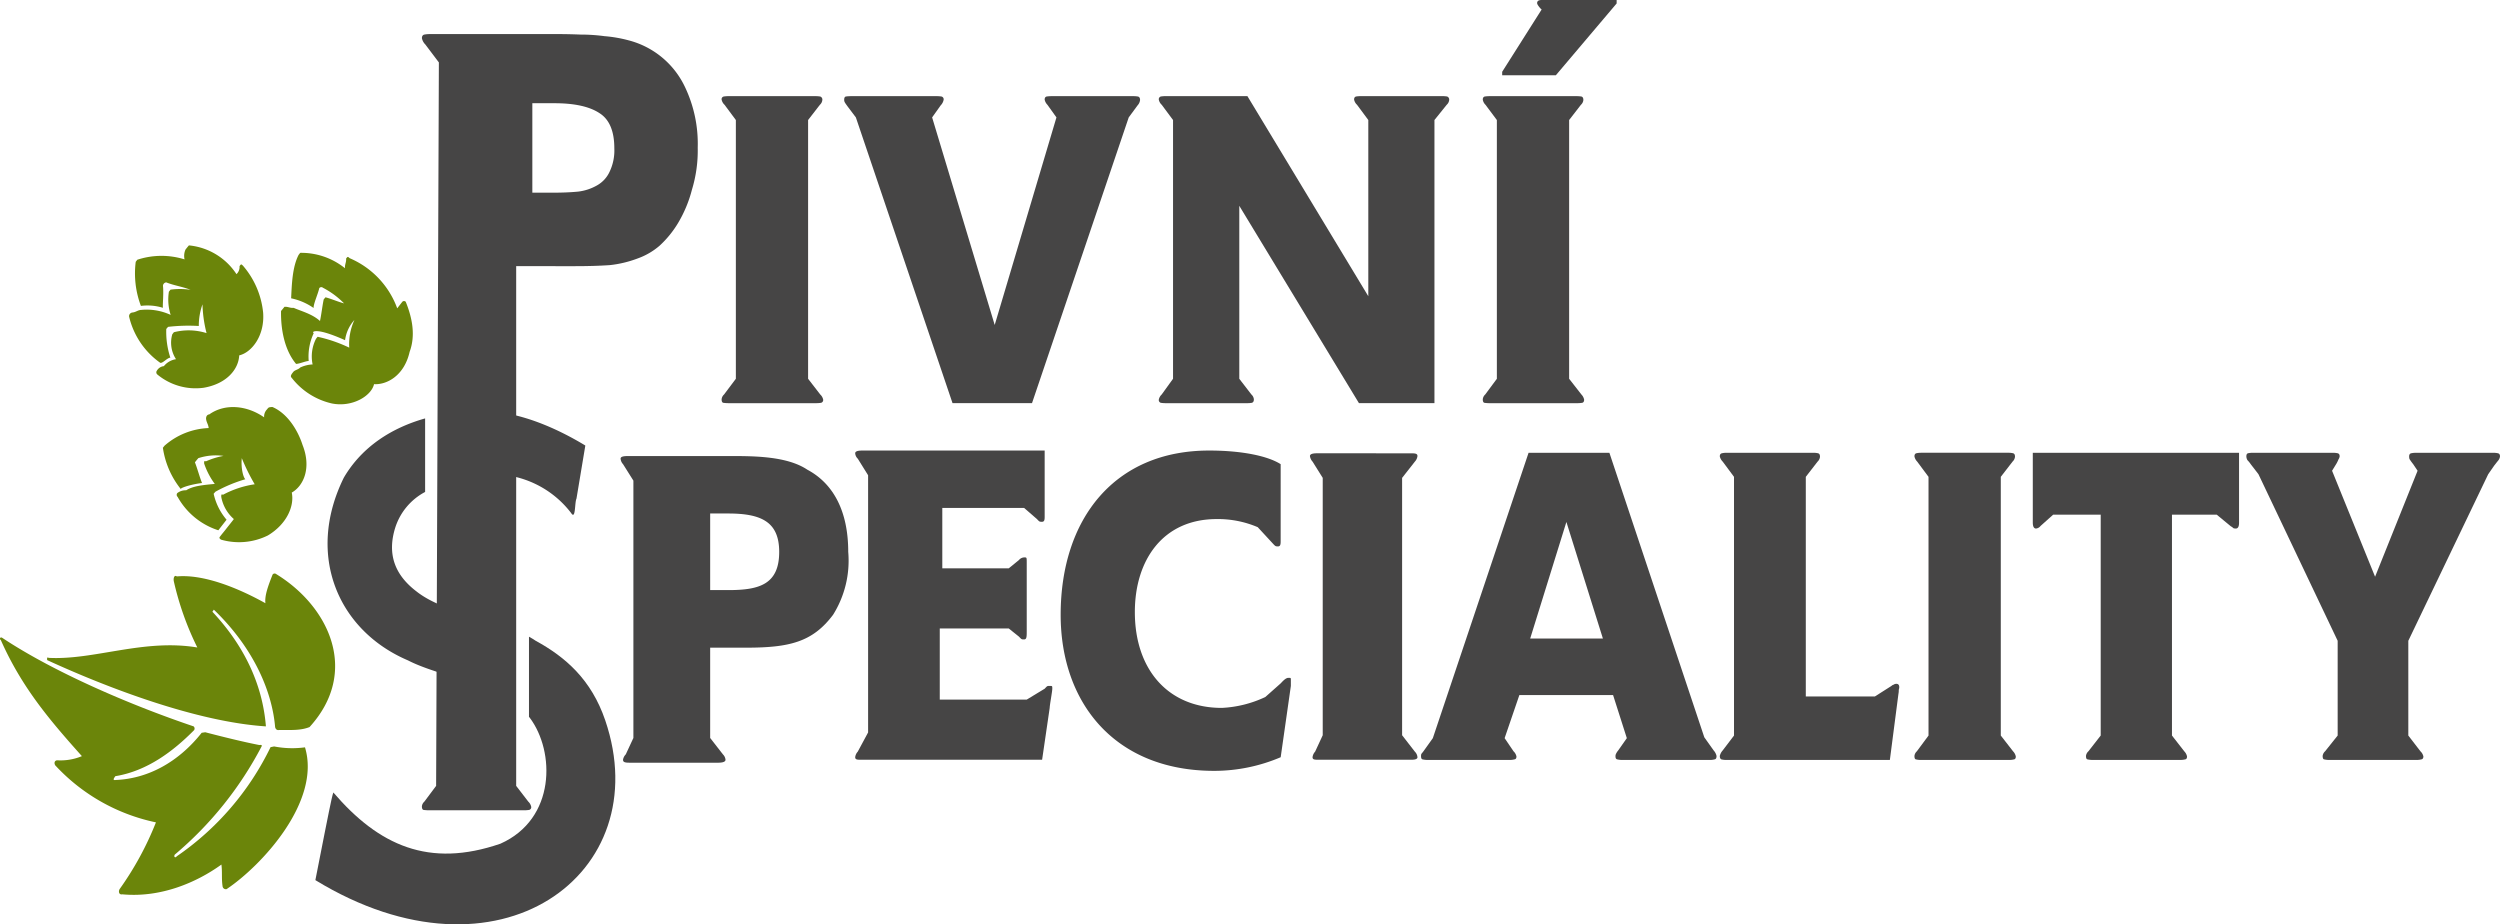
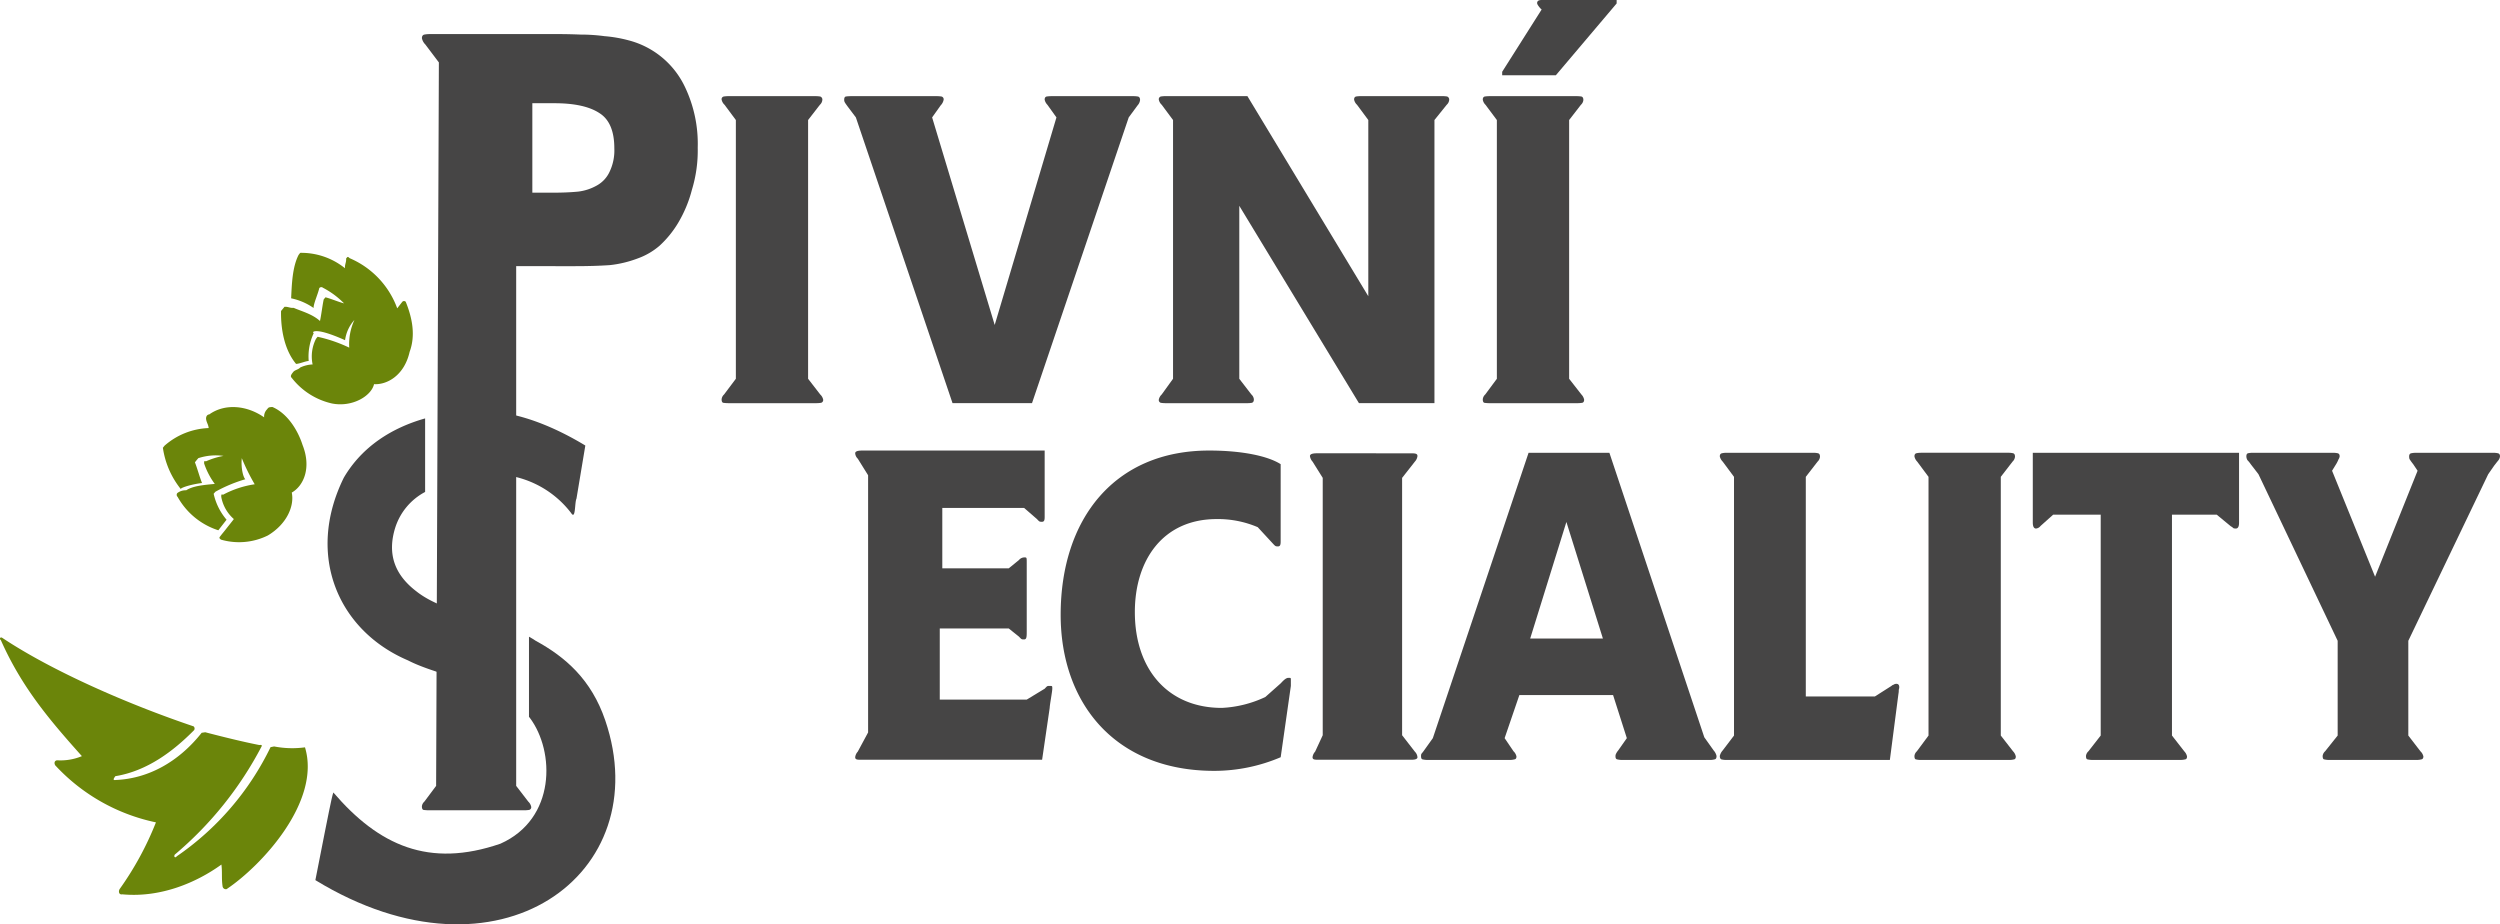
<svg xmlns="http://www.w3.org/2000/svg" width="442.282" height="163.528" viewBox="0 0 442.282 163.528">
  <defs>
    <clipPath id="clip-path">
      <rect id="Rectangle_1546" data-name="Rectangle 1546" width="442.282" height="163.528" fill="none" />
    </clipPath>
  </defs>
  <g id="Group_7624" data-name="Group 7624" transform="translate(0 -0.002)">
    <g id="Group_7623" data-name="Group 7623" transform="translate(0 0.002)" clip-path="url(#clip-path)">
      <path id="Path_39940" data-name="Path 39940" d="M76.631,70.17c.857,1.41.628-1.8.974-2.506l1.566-9.392c-5.045-3.056-11.327-5.812-17.214-6.049V63.357c.259-.006.521-.014.769-.01a17.491,17.491,0,0,1,13.9,6.823" transform="translate(24.382 20.548)" fill="#464545" />
      <path id="Path_39941" data-name="Path 39941" d="M55.784,95.916c2.8,1.448,6.583,2.454,10.3,3.678V87.745c-3.311-1.035-6.48-2.2-8.788-4.031-3.74-2.851-5.227-6.494-3.74-11.262a10.883,10.883,0,0,1,5.287-6.322V53.121c-5.8,1.637-11.134,4.932-14.383,10.485-6.75,13.676-1.06,27.016,11.321,32.31" transform="translate(16.366 20.902)" fill="#464545" />
      <path id="Path_39942" data-name="Path 39942" d="M91.32,95.633c-2.46-7.221-7.037-11.2-12.3-14.076-.378-.255-.779-.5-1.193-.725V95.01c.042.056.1.1.138.162,4.489,5.968,4.635,17.9-5.176,22.277-12.674,4.369-21.541.305-29.573-9.057-.315.792-1.26,5.931-1.516,7.065L40.038,123.9C72.5,143.727,100.56,122.742,91.32,95.633" transform="translate(15.756 31.807)" fill="#464545" />
      <path id="Path_39943" data-name="Path 39943" d="M39.172,121.107c.176,1.378,0,2.422.2,3.8a.587.587,0,0,0,.711.548c6.15-4.1,16.767-15.509,13.874-25.086a16.776,16.776,0,0,1-5.46-.159l-.633.127a49.643,49.643,0,0,1-16.591,19.307c-.256.368-.6.093-.344-.305a63.333,63.333,0,0,0,15.333-19.1s.255-.393-.375-.276c-2.943-.58-6.258-1.4-9.576-2.263l-.63.093c-4.093,5.17-9.465,8.108-15.184,8.35-.63.093-.373-.275-.088-.673,5.637-.917,10.263-4.433,13.926-8.138a.515.515,0,0,0-.081-.673C22.5,92.69,9.233,86.869.444,81.026c-.364-.273-.627.095-.283.4,3.719,8.381,8.668,14.169,14.327,20.5a9.825,9.825,0,0,1-4.4.734c-.6.095-.511.769-.176,1.041a33.62,33.62,0,0,0,17.675,9.941,55.149,55.149,0,0,1-6.406,11.781c-.258.4-.169,1.074.46.949,6.809.642,13.158-2.108,17.529-5.265" transform="translate(0 31.845)" fill="#6b850a" />
-       <path id="Path_39944" data-name="Path 39944" d="M44.69,99.857c-.46-5.814-2.716-13.066-9.468-20.28l.258-.368c7.379,7.1,10.353,14.929,10.836,20.741,0,0,.086.674.718.549,2.232,0,3.828.093,5.375-.518C61.3,90.221,55.9,78.653,46.492,72.9a.429.429,0,0,0-.63.125c-.718,1.834-1.428,3.666-1.26,5.043-4.831-2.694-10.924-5.169-15.676-4.739-.344-.28-.63.118-.542.792A52.264,52.264,0,0,0,32.558,85.9c-9.49-1.589-18.247,2.264-26.307,1.834-.373-.275-.256.4-.256.4C16.575,93,32.419,99.065,44.69,99.857" transform="translate(2.352 28.649)" fill="#6b850a" />
-       <path id="Path_39945" data-name="Path 39945" d="M35.386,36.242a1.738,1.738,0,0,0,.542-1.41c.284-.4.284-.4.628-.061A14.974,14.974,0,0,1,40.1,43.032c.315,4.1-2.029,7.067-4.232,7.582-.11,2.422-2.175,5.021-6.289,5.727a10.6,10.6,0,0,1-8.208-2.359.488.488,0,0,1-.06-.672,1.608,1.608,0,0,1,1.23-.792,3.422,3.422,0,0,1,2.146-1.232,5.353,5.353,0,0,1-.659-4.4l.284-.369a10.494,10.494,0,0,1,5.778.157,22.992,22.992,0,0,1-.718-5.085,11.279,11.279,0,0,0-.652,3.822,31.23,31.23,0,0,0-5.439.157l-.315.368a14.716,14.716,0,0,0,.718,5.075c-.63.064-1.487,1.2-1.86.863a13.891,13.891,0,0,1-5.433-8.116.655.655,0,0,1,.571-.729c.659-.061.945-.431,1.573-.461a10.08,10.08,0,0,1,5.208.885,8.937,8.937,0,0,1-.315-4.1l.284-.369a12.326,12.326,0,0,1,3.545.032c-1.341-.549-2.945-.768-4.291-1.317a.624.624,0,0,0-.571.736c.117,1.349-.081,3.088-.029,3.761a9.145,9.145,0,0,0-3.888-.337,16.271,16.271,0,0,1-.916-7.8l.284-.369a13.71,13.71,0,0,1,8.354-.061,2.756,2.756,0,0,1,.17-1.739s.286-.369.6-.737a11.347,11.347,0,0,1,8.413,5.084" transform="translate(6.45 12.259)" fill="#6b850a" />
      <path id="Path_39946" data-name="Path 39946" d="M56.225,41.93c.286-.368.571-.737.886-1.136a.411.411,0,0,1,.628-.024c1.2,2.961,1.743,6.024.683,8.867-.945,4.192-4.029,5.843-6.29,5.7-.484,2.107-3.857,4.128-7.439,3.422a12.489,12.489,0,0,1-7.117-4.528c-.346-.307-.029-.674.255-1.042s.916-.422,1.23-.79a5.688,5.688,0,0,1,2.2-.549,6.931,6.931,0,0,1,.6-4.535l.284-.36a25.576,25.576,0,0,1,5.6,1.926,10.169,10.169,0,0,1,.914-4.9,6.631,6.631,0,0,0-1.654,3.58c-1.318-.587-3.976-1.715-5.265-1.591,0,0-.628.056-.284.361a9.707,9.707,0,0,0-.886,4.9c-.659.061-1.575.493-2.234.524-2.115-2.538-2.717-6.274-2.657-9.362,0,0,.315-.366.6-.734.628-.064.973.242,1.633.18,1.309.58,3.287,1.073,4.656,2.326.234-1.041.432-2.781.659-3.822l.315-.368c.974.242,2.291.822,3.287,1.073A14.741,14.741,0,0,0,43.1,38.288a.459.459,0,0,0-.659.061c-.226,1.044-1.062,2.843-1,3.517a10.729,10.729,0,0,0-3.977-1.715c.118-2.412.2-5.506,1.318-7.676l.286-.368a12.312,12.312,0,0,1,7.922,2.726c-.059-.674.256-1.041.2-1.715.286-.369.286-.369.63-.064a15.346,15.346,0,0,1,8.413,8.875" transform="translate(14.042 12.624)" fill="#6b850a" />
      <path id="Path_39947" data-name="Path 39947" d="M38.59,53.5a1.821,1.821,0,0,1,.513-1.41c.284-.368.284-.368.945-.422C42.7,52.8,44.536,55.734,45.391,58.4c1.575,3.979.236,7.188-1.911,8.411.484,2.356-.857,5.569-4.232,7.589a11.488,11.488,0,0,1-8.3.736c-.344-.3-.344-.3-.059-.673s.6-.736.885-1.105c.571-.736,1.173-1.465,1.458-1.862a6.811,6.811,0,0,1-2.225-3.919s-.059-.673.286-.366a17.139,17.139,0,0,1,5.63-1.866,35.6,35.6,0,0,1-2.284-4.621c-.176,1.741.256,3.423.63,3.729a25.837,25.837,0,0,0-5.294,2.209l-.315.36a10.583,10.583,0,0,0,2.284,4.592c-.284.368-1.171,1.5-1.456,1.871a12.677,12.677,0,0,1-7.2-5.907.49.49,0,0,1-.059-.673A2.4,2.4,0,0,1,24.8,66.41c1.229-.79,3.149-.949,5.06-1.127a13.175,13.175,0,0,1-1.883-3.611s-.057-.674.287-.369a13.321,13.321,0,0,1,3.14-.978,9.963,9.963,0,0,0-4.458.4c-.315.369-.315.369-.6.737.4,1,.857,2.685,1.26,3.665-1.289.125-3.494.673-3.778,1.041a15.112,15.112,0,0,1-3.149-7.283l.286-.361A12.531,12.531,0,0,1,28.778,55.4c-.059-.673-.4-.98-.46-1.653,0,0-.052-.7.577-.768,2.747-1.958,6.635-1.621,9.695.525" transform="translate(8.138 20.33)" fill="#6b850a" />
      <path id="Path_39948" data-name="Path 39948" d="M109.937,57.2c-.453,0-1.368,0-1.368.486a1.463,1.463,0,0,0,.453.948l1.831,2.938v45.5l-1.831,3.4a1.741,1.741,0,0,0-.453.98c0,.485.453.453,1.368.453h31.7l1.342-9.181c0-.485.46-2.9.46-3.392s0-.492-.46-.492-.426,0-.886.492l-3.172,1.927h-15.39V88.68H135.74l1.8,1.44c.463.495.463.495.916.495s.461-.495.461-1.442V77.055c0-.978,0-.948-.461-.948a1.254,1.254,0,0,0-.916.463l-1.8,1.465H123.98V67.358h14.476l2.263,1.959c.454.486.454.486.914.486s.456-.486.456-.981V57.2Z" transform="translate(42.725 22.507)" fill="#464545" />
      <path id="Path_39949" data-name="Path 39949" d="M160.912,57.2c-16.76,0-26.257,12.118-26.257,29.068,0,15.478,9.5,27.6,27.172,27.6a30.035,30.035,0,0,0,11.752-2.412l1.8-12.611v-.946c0-.488.031-.488-.424-.488s-.916.488-1.377.98l-2.716,2.412a20.27,20.27,0,0,1-7.7,1.926c-9.5,0-15.383-6.789-15.383-16.949,0-9.2,4.972-16.456,14.468-16.456a17.919,17.919,0,0,1,7.273,1.433l2.685,2.907c.454.493.484.493.916.493.454,0,.454-.493.454-.98V59.611c-2.255-1.433-6.781-2.412-12.667-2.412" transform="translate(52.99 22.507)" fill="#464545" />
      <path id="Path_39950" data-name="Path 39950" d="M167.677,57.548c-.46,0-1.375,0-1.375.492a1.784,1.784,0,0,0,.461.98l1.8,2.876v45.531l-1.346,2.907a1.733,1.733,0,0,0-.454.98c0,.485.454.454,1.368.454h15.846c.432,0,1.346.031,1.346-.454a1.556,1.556,0,0,0-.46-.98l-2.256-2.907V61.9l2.256-2.876a1.754,1.754,0,0,0,.46-.98c0-.492-.46-.492-1.346-.492Z" transform="translate(65.444 22.644)" fill="#464545" />
-       <path id="Path_39951" data-name="Path 39951" d="M94.633,68.061H97.81c5.857,0,9.034,1.465,9.034,6.792,0,5.811-3.6,6.76-9.034,6.76H94.633ZM80.135,57.9c-.46,0-1.348,0-1.348.454a1.613,1.613,0,0,0,.432.98l1.831,2.912v45.525L79.7,110.68a1.724,1.724,0,0,0-.484.946c0,.495.456.525,1.368.525H95.979c.456,0,1.368-.031,1.368-.525a1.538,1.538,0,0,0-.453-.946l-2.262-2.907V91.8h6.318c7.7,0,11.788-.98,15.421-5.811a18.04,18.04,0,0,0,2.687-11.138c0-7.285-2.687-12.117-7.235-14.539-3.6-2.412-9.5-2.412-13.59-2.412Z" transform="translate(31.005 22.783)" fill="#464545" />
      <path id="Path_39952" data-name="Path 39952" d="M214.38,100.348H197.8l-2.607,7.621,1.575,2.326a1.736,1.736,0,0,1,.518.916c0,.307-.116.495-.372.518a3.016,3.016,0,0,1-.778.095h-14.5a3.783,3.783,0,0,1-.945-.095c-.2-.024-.286-.242-.286-.61a1.225,1.225,0,0,1,.059-.369c.11-.117.227-.275.367-.454l1.662-2.326,16.936-50.483h14.3l16.789,50.327,1.654,2.326a2.193,2.193,0,0,1,.513.978c0,.369-.11.588-.366.612a2.971,2.971,0,0,1-.857.095H215.951a3.358,3.358,0,0,1-.8-.095c-.227-.024-.344-.212-.344-.518a1.016,1.016,0,0,1,.059-.4,2.962,2.962,0,0,1,.425-.673l1.522-2.17Zm-1.8-10-6.459-20.624-6.406,20.624Z" transform="translate(70.994 22.619)" fill="#464545" />
      <path id="Path_39953" data-name="Path 39953" d="M245.762,100.6l2.943-1.873a.833.833,0,0,1,.373-.212.794.794,0,0,1,.485-.156c.343,0,.52.188.52.619a2.026,2.026,0,0,1-.088.454,3.154,3.154,0,0,1-.059.707l-1.516,11.686H219.565a3.775,3.775,0,0,1-.945-.095c-.2-.086-.286-.307-.286-.612a2.2,2.2,0,0,1,.513-.978l2-2.632V61.739l-2-2.694a1.952,1.952,0,0,1-.513-.916c0-.307.109-.495.366-.557a3.32,3.32,0,0,1,.775-.086h15.383a3.416,3.416,0,0,1,.864.086c.227.063.337.251.337.619a1.349,1.349,0,0,1-.424.854l-2.087,2.694V100.6Z" transform="translate(85.921 22.619)" fill="#464545" />
      <path id="Path_39954" data-name="Path 39954" d="M260.493,110.3a1.823,1.823,0,0,1,.484.916c0,.305-.117.495-.344.518a3.362,3.362,0,0,1-.8.092H244.246a3.69,3.69,0,0,1-.916-.092c-.206-.024-.284-.242-.284-.612a1.285,1.285,0,0,1,.422-.822l2.067-2.79V61.74l-2.007-2.7a1.8,1.8,0,0,1-.482-.917c0-.305.109-.493.343-.556a3.759,3.759,0,0,1,.8-.086h15.442a3.483,3.483,0,0,1,.864.086c.227.063.337.251.337.619a1.342,1.342,0,0,1-.425.854l-2.086,2.7v45.766Z" transform="translate(95.645 22.619)" fill="#464545" />
      <path id="Path_39955" data-name="Path 39955" d="M290.614,68.436h-7.922v39.07l2.174,2.79a1.852,1.852,0,0,1,.491.916c0,.305-.117.495-.344.518a3.412,3.412,0,0,1-.805.093h-15.5a3.971,3.971,0,0,1-.943-.093c-.2-.024-.286-.242-.286-.613a1.3,1.3,0,0,1,.431-.821l2.174-2.79V68.436h-8.413l-2.224,1.99a1.175,1.175,0,0,1-.807.461c-.373,0-.57-.366-.57-1.072V57.486H294.56V69.879c0,.673-.2,1.009-.571,1.009a1.19,1.19,0,0,1-.425-.063,1.871,1.871,0,0,0-.46-.336Z" transform="translate(101.557 22.619)" fill="#464545" />
      <path id="Path_39956" data-name="Path 39956" d="M301.338,107.507V90.744L287.325,61.276l-1.37-1.778a4.923,4.923,0,0,0-.571-.7,1.372,1.372,0,0,1-.2-.673c0-.305.088-.493.286-.556a4.2,4.2,0,0,1,.916-.086h14.16a3.769,3.769,0,0,1,.8.086c.236.063.344.251.344.556a1.293,1.293,0,0,1-.2.517,6.127,6.127,0,0,1-.373.768l-.769,1.253,7.609,18.751,7.519-18.751L314.7,59.5a9.431,9.431,0,0,1-.658-.916,1.59,1.59,0,0,1-.059-.454c0-.305.109-.493.344-.556a3.749,3.749,0,0,1,.8-.086h13.7a3.488,3.488,0,0,1,.886.086c.234.063.344.251.344.556a1.416,1.416,0,0,1-.344.759c-.258.305-.456.587-.659.829l-1.084,1.559L313.837,90.744v16.763l2.146,2.79a1.727,1.727,0,0,1,.52.916c0,.305-.146.495-.375.516a3.132,3.132,0,0,1-.805.095H299.911a3.723,3.723,0,0,1-.946-.095c-.2-.021-.284-.242-.284-.61a1.3,1.3,0,0,1,.432-.821Z" transform="translate(112.225 22.619)" fill="#464545" />
      <path id="Path_39957" data-name="Path 39957" d="M72.386,140.12a1.709,1.709,0,0,1,.513.916.485.485,0,0,1-.373.549,5.61,5.61,0,0,1-.768.063H54.792a7.425,7.425,0,0,1-.945-.063c-.2-.063-.286-.273-.286-.641a1.3,1.3,0,0,1,.431-.824l2.086-2.79L56.564,9.342l-2.4-3.18a2.155,2.155,0,0,1-.6-1.105c0-.36.146-.578.431-.642a5.076,5.076,0,0,1,.945-.085h22.94c1.143,0,2.372.031,3.742.085a32.015,32.015,0,0,1,4.261.283,23.73,23.73,0,0,1,4.21.727,15.253,15.253,0,0,1,10.038,8.326,23.312,23.312,0,0,1,2.227,10.677,23.725,23.725,0,0,1-1.024,7.433,22.41,22.41,0,0,1-2.462,5.907A18.005,18.005,0,0,1,95.6,41.777a12.254,12.254,0,0,1-3.917,2.263A19.794,19.794,0,0,1,86.825,45.2c-1.8.125-3.859.187-6.151.187H70.241V137.33ZM76.845,32.386c1.6,0,3.06-.063,4.351-.188a8.811,8.811,0,0,0,3.344-1.1,5.3,5.3,0,0,0,2.2-2.356,8.754,8.754,0,0,0,.864-4.222c0-3.032-.886-5.114-2.637-6.212-1.773-1.168-4.43-1.747-7.951-1.747H73.1V32.386Z" transform="translate(21.078 1.701)" fill="#464545" />
      <path id="Path_39958" data-name="Path 39958" d="M109.06,64.988a1.734,1.734,0,0,1,.52.917.512.512,0,0,1-.373.555,5.373,5.373,0,0,1-.805.064H92.842a6.648,6.648,0,0,1-.945-.064c-.2-.061-.286-.273-.286-.609a1.3,1.3,0,0,1,.432-.863l2.088-2.781V16.432l-2-2.694a1.713,1.713,0,0,1-.52-.918.484.484,0,0,1,.373-.548,5.484,5.484,0,0,1,.775-.063H108.2a5.381,5.381,0,0,1,.857.063.565.565,0,0,1,.373.61,1.3,1.3,0,0,1-.432.856l-2.088,2.694V62.207Z" transform="translate(36.052 4.802)" fill="#464545" />
      <path id="Path_39959" data-name="Path 39959" d="M143.128,13.738a1.811,1.811,0,0,1-.489-.917c0-.305.116-.485.343-.548a6.509,6.509,0,0,1,.8-.063h14.505a4.926,4.926,0,0,1,.857.064c.256.063.373.275.373.612a1.643,1.643,0,0,1-.432.946l-1.575,2.139L140.4,66.523H126.339l-17.1-50.553-1.494-1.983c-.2-.28-.337-.461-.424-.617a.85.85,0,0,1-.146-.549c0-.305.086-.485.284-.548a7.048,7.048,0,0,1,.916-.063h15.223a5.661,5.661,0,0,1,.8.063.51.51,0,0,1,.373.548,1.911,1.911,0,0,1-.52,1.01L122.73,15.97,133.8,52.69,144.724,15.97Z" transform="translate(42.175 4.802)" fill="#464545" />
      <path id="Path_39960" data-name="Path 39960" d="M149.632,62.207V16.431l-2.007-2.7a1.669,1.669,0,0,1-.511-.916.5.5,0,0,1,.373-.549,5.681,5.681,0,0,1,.8-.061H162.79l21.388,35.4V16.431l-2-2.7a1.674,1.674,0,0,1-.513-.916c0-.307.111-.485.366-.549a5.852,5.852,0,0,1,.778-.061h14.445a5.7,5.7,0,0,1,.856.061.569.569,0,0,1,.375.612,1.3,1.3,0,0,1-.433.853l-2.173,2.7v50.09H182.523L161.354,31.611v30.6l2.145,2.781a1.285,1.285,0,0,1,.433.86c0,.337-.118.549-.373.612a5,5,0,0,1-.857.061H148.285a5.682,5.682,0,0,1-.8-.061.506.506,0,0,1-.373-.555,1.694,1.694,0,0,1,.511-.917Z" transform="translate(57.893 4.802)" fill="#464545" />
      <path id="Path_39961" data-name="Path 39961" d="M191.678,12.7l6.977-11.013-.227-.212c-.372-.431-.57-.737-.57-.924,0-.36.255-.549.8-.549h13.268v.61l-10.75,12.7h-9.5Zm14.015,57.094a1.815,1.815,0,0,1,.482.917c0,.312-.109.493-.343.555a6.019,6.019,0,0,1-.8.064H189.444a6.362,6.362,0,0,1-.916-.064c-.2-.061-.284-.273-.284-.609a1.3,1.3,0,0,1,.431-.863l2.06-2.781V21.237l-2.008-2.694a1.629,1.629,0,0,1-.482-.918c0-.305.117-.485.344-.548a6.2,6.2,0,0,1,.8-.063h15.45a5.466,5.466,0,0,1,.857.063c.227.063.343.275.343.61a1.3,1.3,0,0,1-.432.856l-2.086,2.694V67.011Z" transform="translate(74.079 -0.002)" fill="#464545" />
    </g>
  </g>
</svg>